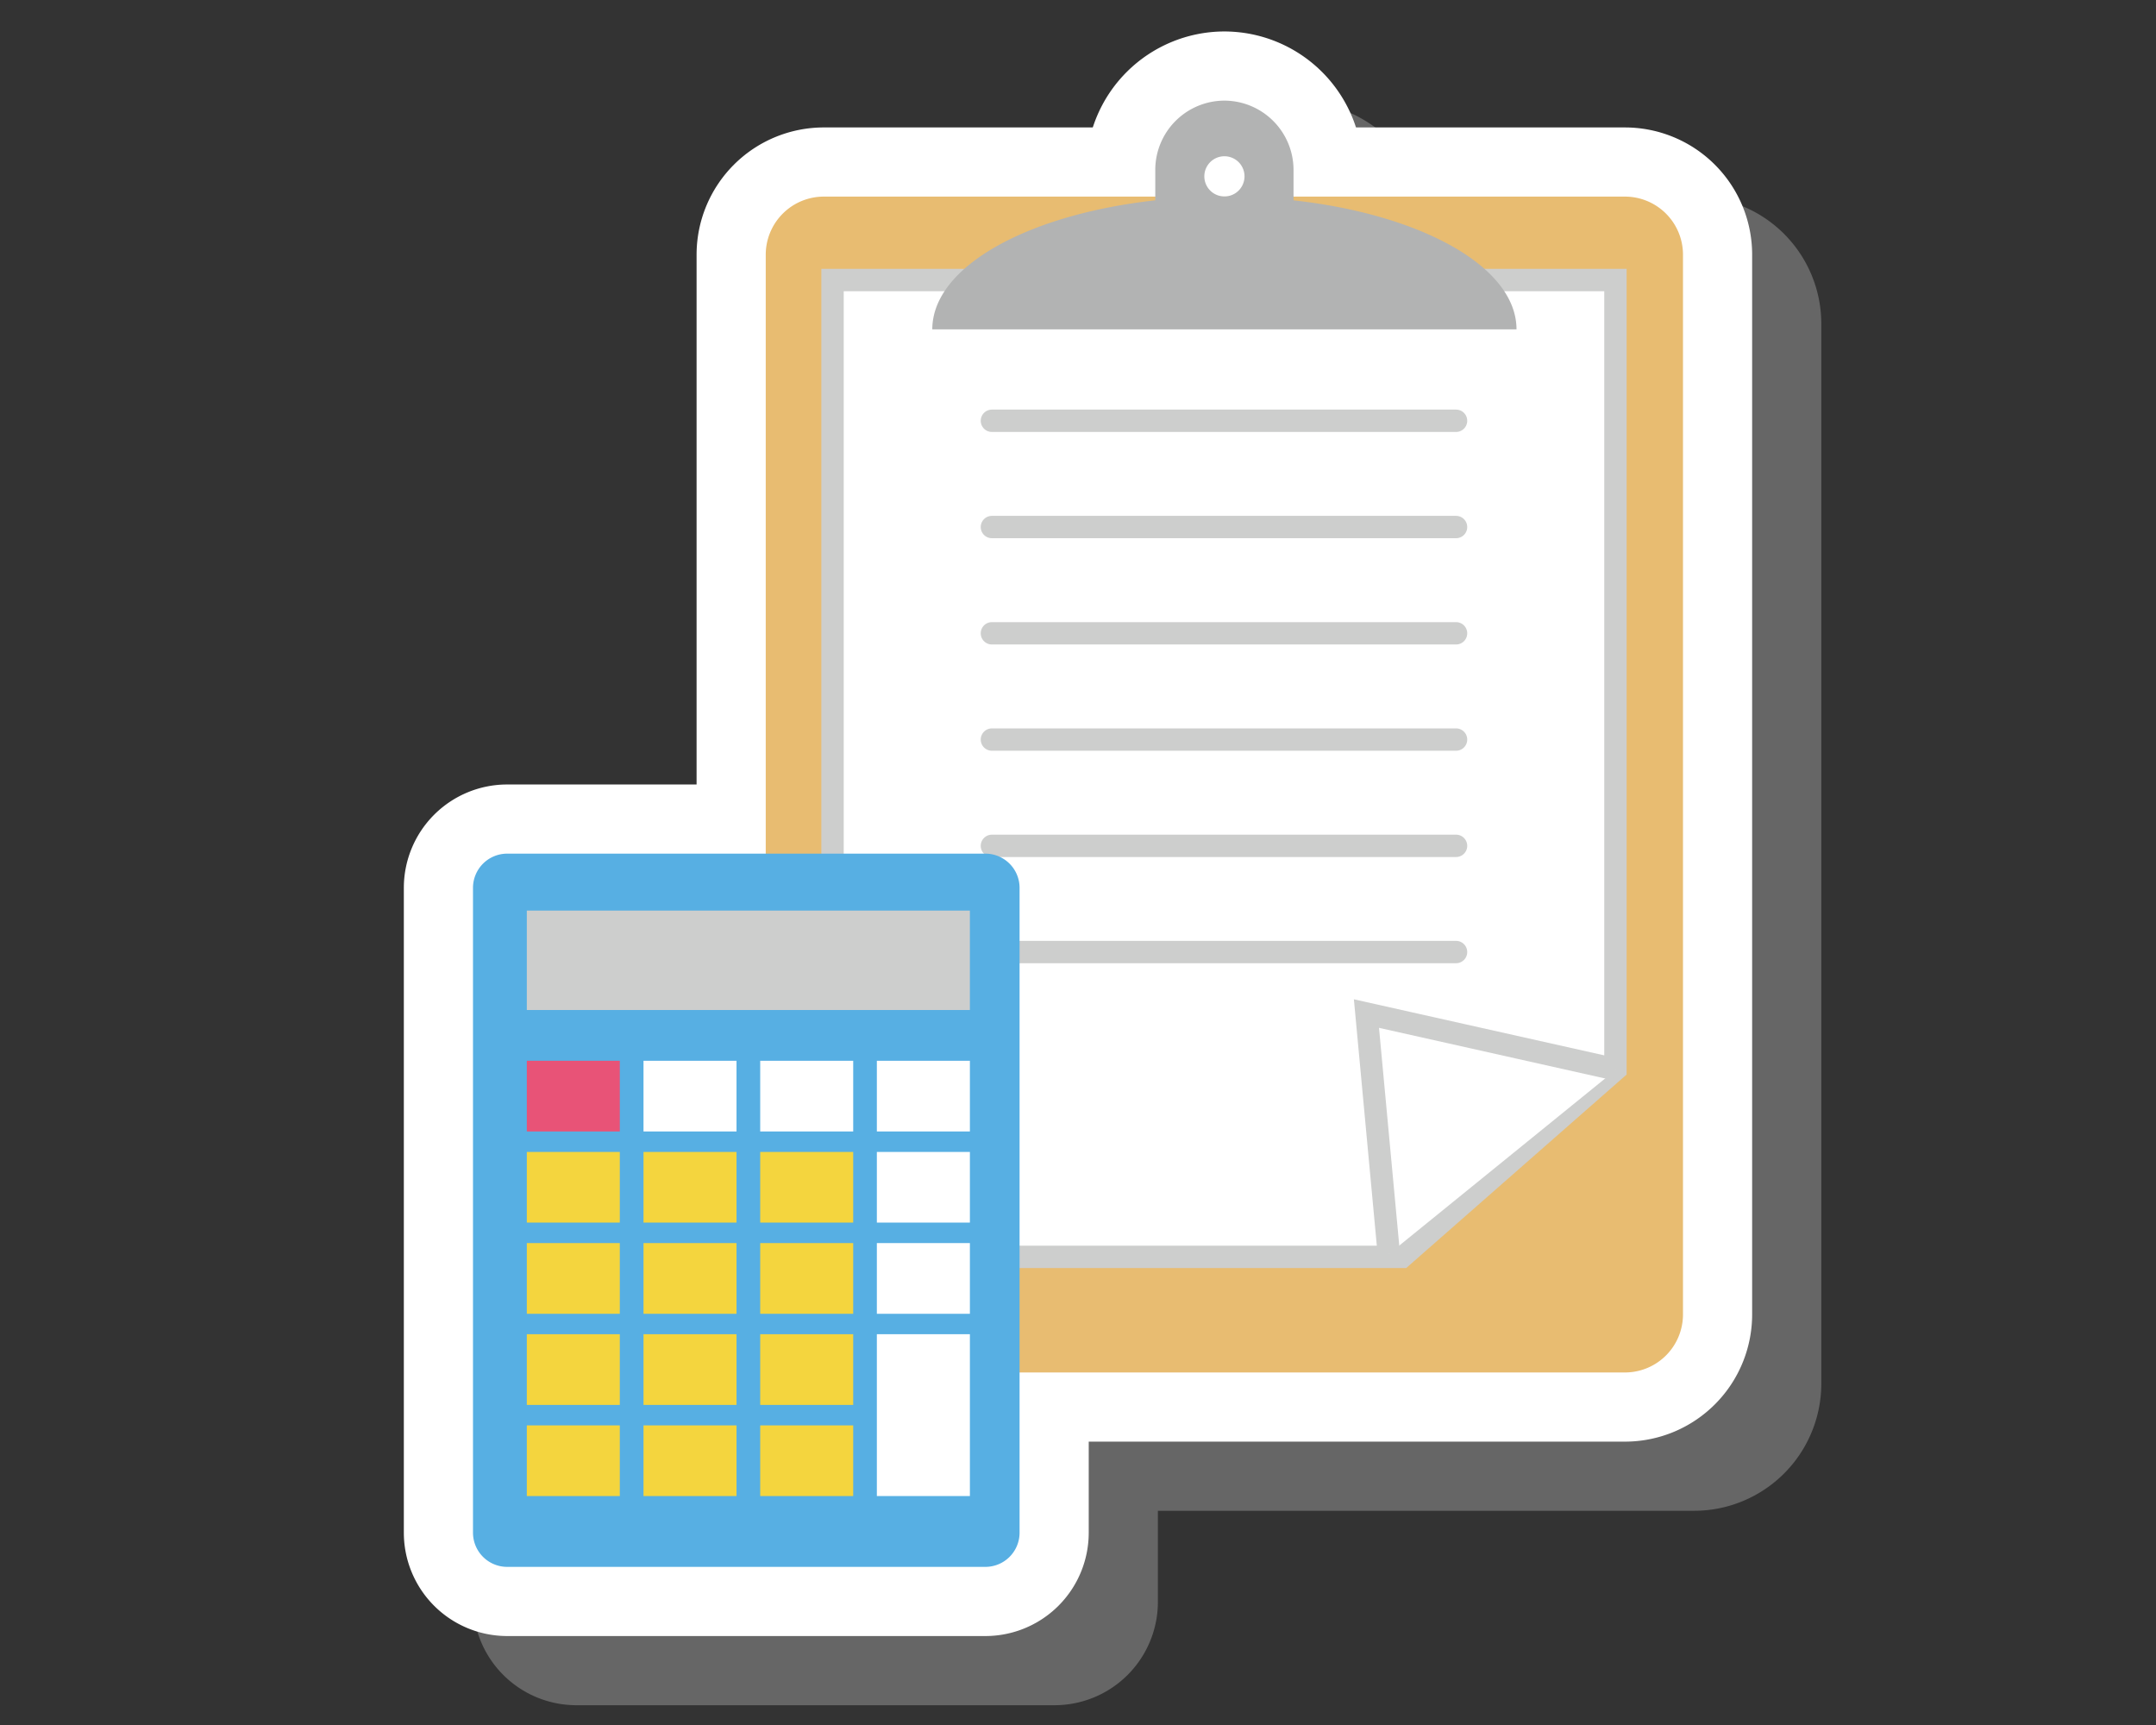
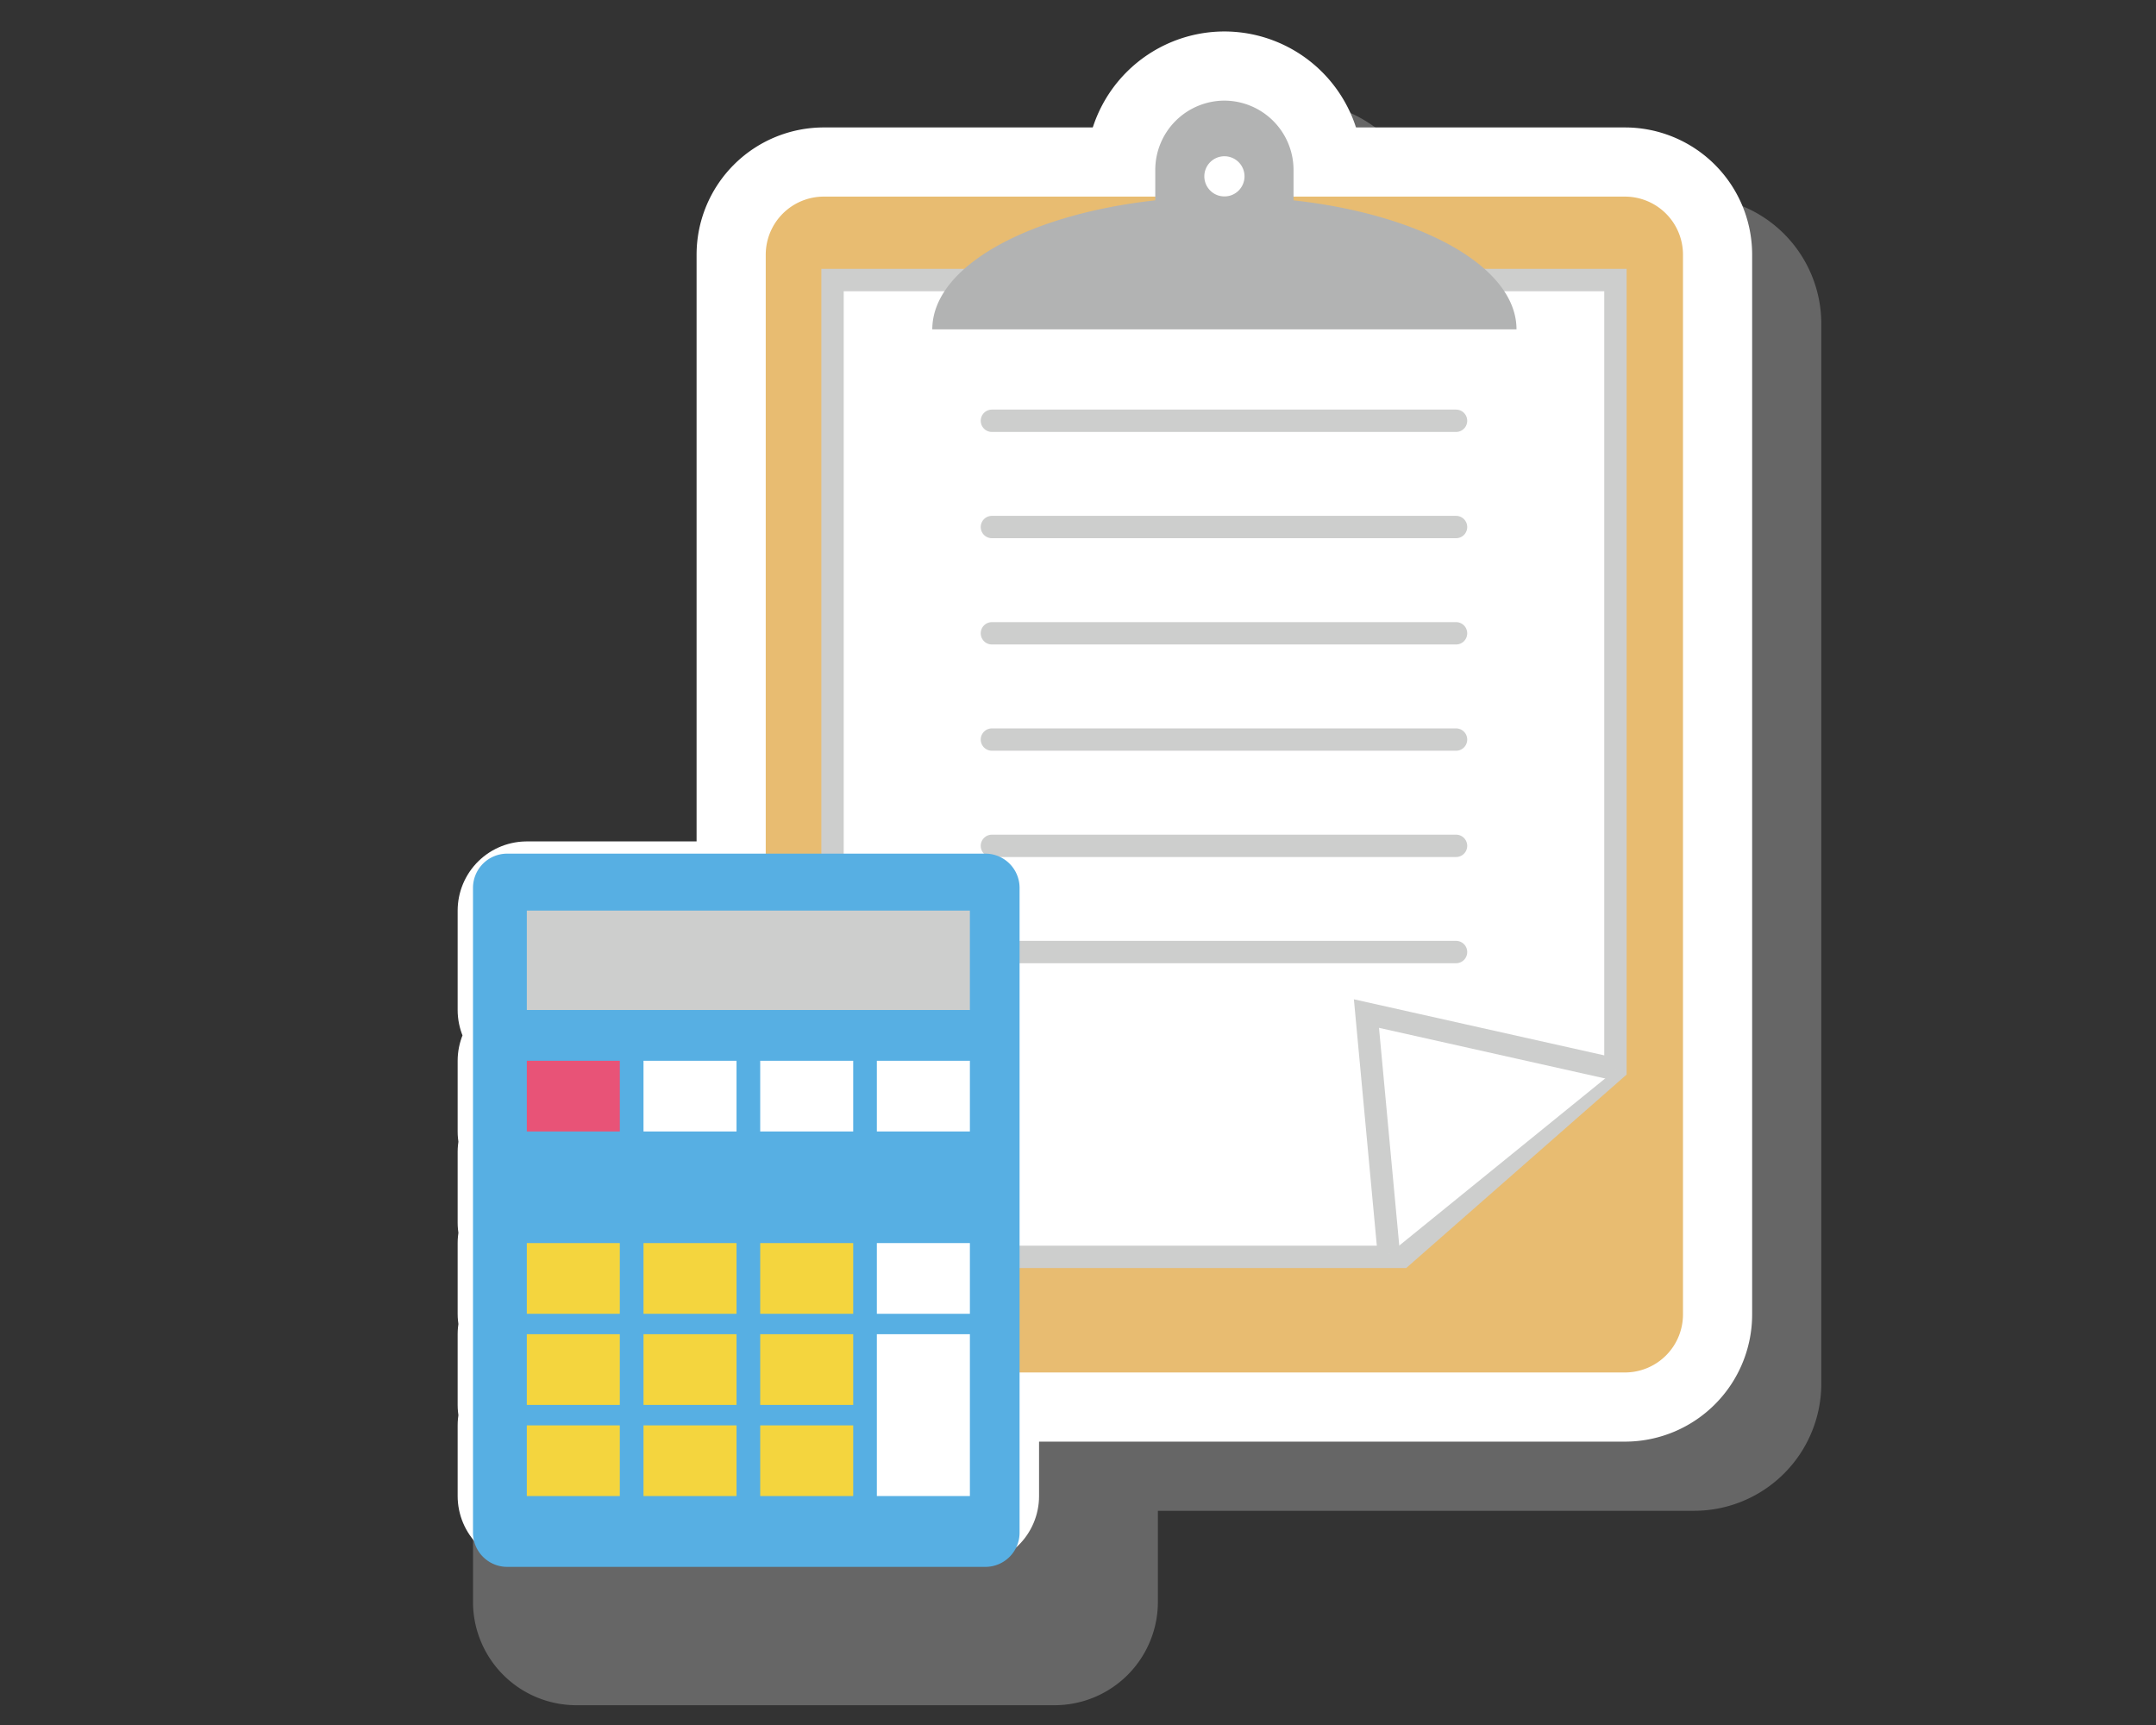
<svg xmlns="http://www.w3.org/2000/svg" width="150" height="120">
  <rect width="100%" height="100%" fill="#333333" stroke="none" />
  <g fill="none" stroke="#666" stroke-width="9.623" stroke-linecap="round" stroke-linejoin="round">
    <path d="M58.087 22.529v73.713a4.045 4.045 0 004.043 4.045h55.736a4.04 4.04 0 004.037-4.045V22.529a4.04 4.04 0 00-4.037-4.041H62.13a4.044 4.044 0 00-4.043 4.041z" />
    <path d="M102.353 92.245h-39.62V24.293h54.469v54.919z" />
    <path d="M101.437 92.05L99.88 75.32l17.377 3.892M73.821 34.082h32.292M73.821 41.475h32.292M73.821 48.867h32.292M73.821 56.26h32.292M73.821 63.652h32.292M73.821 71.041h32.292M94.807 18.748v-2.127a4.824 4.824 0 00-4.809-4.81 4.822 4.822 0 00-4.81 4.81v2.127c-8.896.983-15.513 4.625-15.513 8.976h40.645c0-4.351-6.618-7.993-15.513-8.976zm-4.809-.27a1.4 1.4 0 01-1.398-1.4 1.398 1.398 0 111.398 1.4zM73.373 113.812H40.095a2.38 2.38 0 01-2.375-2.375V66.569a2.38 2.38 0 012.375-2.374h33.278a2.38 2.38 0 012.374 2.374v44.867a2.38 2.38 0 01-2.374 2.376z" />
    <path d="M41.464 68.156H72.29v6.916H41.464zM41.464 78.604h6.47v4.918h-6.47zM49.583 78.604h6.471v4.918h-6.471zM57.701 78.604h6.47v4.918h-6.47zM65.817 78.604h6.473v4.918h-6.473zM41.464 84.946h6.47v4.915h-6.47zM49.583 84.946h6.471v4.915h-6.471zM57.701 84.946h6.47v4.915h-6.47zM65.817 84.946h6.473v4.915h-6.473zM41.464 91.286h6.47v4.919h-6.47zM49.583 91.286h6.471v4.919h-6.471zM57.701 91.286h6.47v4.919h-6.47zM65.817 91.286h6.473v4.919h-6.473zM41.464 97.626h6.47v4.919h-6.47zM49.583 97.626h6.471v4.919h-6.471zM57.701 97.626h6.47v4.919h-6.47zM41.464 103.969h6.47v4.916h-6.47zM49.583 103.969h6.471v4.916h-6.471zM57.701 103.969h6.47v4.916h-6.47zM65.817 97.626v11.259h6.473V97.626z" />
  </g>
  <path fill="none" stroke="#FFF" stroke-width="9.623" stroke-linecap="round" stroke-linejoin="round" d="M53.275 17.718v73.713a4.045 4.045 0 004.043 4.045h55.736a4.04 4.04 0 004.037-4.045V17.718a4.04 4.04 0 00-4.037-4.041H57.318a4.044 4.044 0 00-4.043 4.041z" />
  <g fill="none" stroke="#FFF" stroke-width="9.623" stroke-linecap="round" stroke-linejoin="round">
    <path d="M97.541 87.434H57.922V19.481h54.469V74.4z" />
    <path d="M96.625 87.238l-1.557-16.729 17.377 3.891M69.01 29.271h32.292M69.01 36.663h32.292M69.01 44.056h32.292M69.01 51.448h32.292M69.01 58.841h32.292M69.01 66.229h32.292" />
  </g>
  <path fill="none" stroke="#FFF" stroke-width="9.623" stroke-linecap="round" stroke-linejoin="round" d="M89.995 13.937V11.81A4.824 4.824 0 0085.186 7a4.822 4.822 0 00-4.81 4.81v2.127c-8.896.983-15.513 4.625-15.513 8.976h40.645c.001-4.351-6.617-7.993-15.513-8.976zm-4.808-.271a1.4 1.4 0 01-1.398-1.4 1.398 1.398 0 111.398 1.4z" />
  <g fill="none" stroke="#FFF" stroke-width="9.623" stroke-linecap="round" stroke-linejoin="round">
-     <path d="M68.562 109H35.283a2.38 2.38 0 01-2.375-2.375V61.758a2.38 2.38 0 012.375-2.374h33.278a2.38 2.38 0 012.374 2.374v44.867A2.379 2.379 0 0168.562 109z" />
    <path d="M36.652 63.345h30.826v6.916H36.652zM36.652 73.793h6.47v4.918h-6.47zM44.771 73.793h6.471v4.918h-6.471zM52.89 73.793h6.47v4.918h-6.47zM61.006 73.793h6.473v4.918h-6.473zM36.652 80.135h6.47v4.915h-6.47zM44.771 80.135h6.471v4.915h-6.471zM52.89 80.135h6.47v4.915h-6.47zM61.006 80.135h6.473v4.915h-6.473zM36.652 86.475h6.47v4.919h-6.47zM44.771 86.475h6.471v4.919h-6.471zM52.89 86.475h6.47v4.919h-6.47zM61.006 86.475h6.473v4.919h-6.473zM36.652 92.814h6.47v4.919h-6.47zM44.771 92.814h6.471v4.919h-6.471zM52.89 92.814h6.47v4.919h-6.47zM36.652 99.157h6.47v4.916h-6.47zM44.771 99.157h6.471v4.916h-6.471zM52.89 99.157h6.47v4.916h-6.47zM61.006 92.814v11.259h6.473V92.814z" />
  </g>
  <g>
    <path fill="#E8BC71" d="M53.275 17.718v73.713a4.045 4.045 0 004.043 4.045h55.736a4.04 4.04 0 004.037-4.045V17.718a4.04 4.04 0 00-4.037-4.041H57.318a4.044 4.044 0 00-4.043 4.041z" />
    <g fill="#FFF" stroke="#CDCECD" stroke-width="1.556" stroke-miterlimit="10">
      <path d="M97.541 87.434H57.922V19.481h54.469V74.4z" />
      <path d="M96.625 87.238l-1.557-16.729 17.377 3.891" />
      <path stroke-linecap="round" stroke-linejoin="round" d="M69.01 29.271h32.292M69.01 36.663h32.292M69.01 44.056h32.292M69.01 51.448h32.292M69.01 58.841h32.292M69.01 66.229h32.292" />
    </g>
    <path fill="#B2B3B3" d="M89.995 13.937V11.81A4.824 4.824 0 0085.186 7a4.822 4.822 0 00-4.81 4.81v2.127c-8.896.983-15.513 4.625-15.513 8.976h40.645c.001-4.351-6.617-7.993-15.513-8.976zm-4.808-.271a1.4 1.4 0 01-1.398-1.4 1.398 1.398 0 111.398 1.4z" />
    <g>
      <path fill="#57AFE3" d="M68.562 109H35.283a2.38 2.38 0 01-2.375-2.375V61.758a2.38 2.38 0 012.375-2.374h33.278a2.38 2.38 0 012.374 2.374v44.867A2.379 2.379 0 0168.562 109z" />
      <path fill="#CDCECD" d="M36.652 63.345h30.826v6.916H36.652z" />
      <path fill="#E85377" d="M36.652 73.793h6.47v4.918h-6.47z" />
      <path fill="#FFF" d="M44.771 73.793h6.471v4.918h-6.471zM52.89 73.793h6.47v4.918h-6.47zM61.006 73.793h6.473v4.918h-6.473z" />
-       <path fill="#F4D53E" d="M36.652 80.135h6.47v4.915h-6.47zM44.771 80.135h6.471v4.915h-6.471zM52.89 80.135h6.47v4.915h-6.47z" />
-       <path fill="#FFF" d="M61.006 80.135h6.473v4.915h-6.473z" />
      <path fill="#F4D53E" d="M36.652 86.475h6.47v4.919h-6.47zM44.771 86.475h6.471v4.919h-6.471zM52.89 86.475h6.47v4.919h-6.47z" />
      <path fill="#FFF" d="M61.006 86.475h6.473v4.919h-6.473z" />
      <path fill="#F4D53E" d="M36.652 92.814h6.47v4.919h-6.47zM44.771 92.814h6.471v4.919h-6.471zM52.89 92.814h6.47v4.919h-6.47zM36.652 99.157h6.47v4.916h-6.47zM44.771 99.157h6.471v4.916h-6.471zM52.89 99.157h6.47v4.916h-6.47z" />
      <path fill="#FFF" d="M61.006 92.814v11.259h6.473V92.814z" />
    </g>
  </g>
</svg>